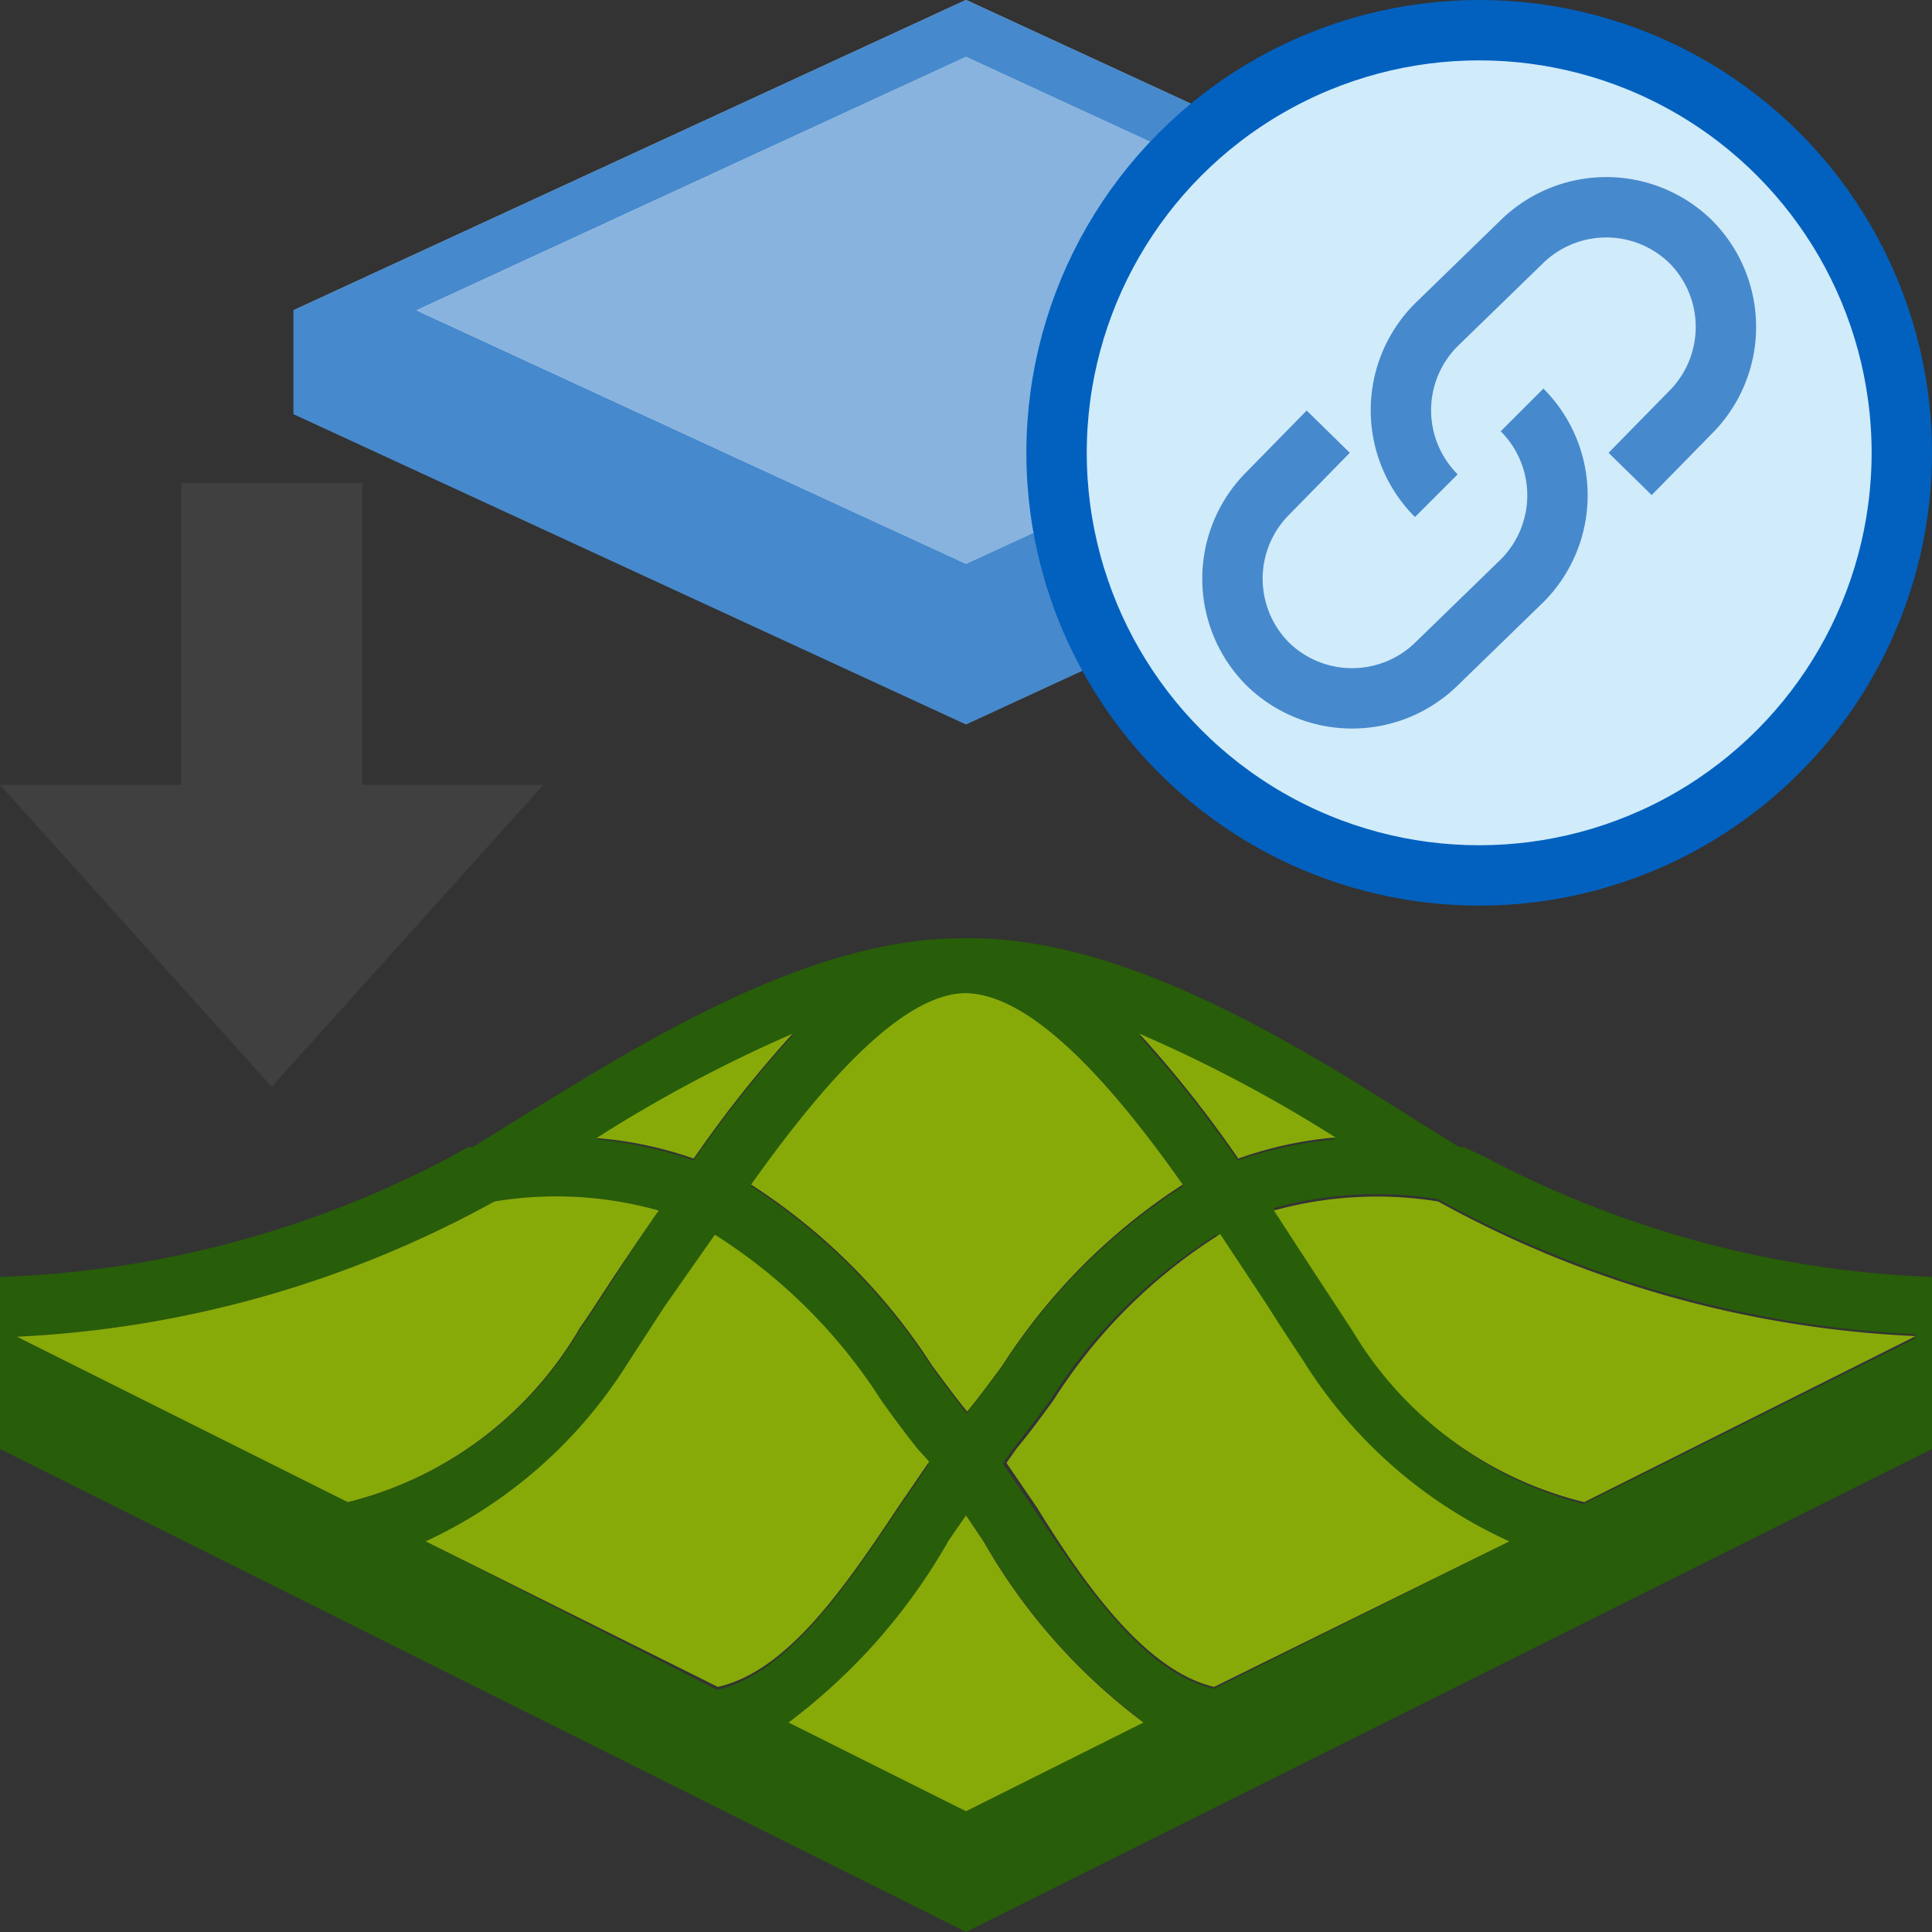
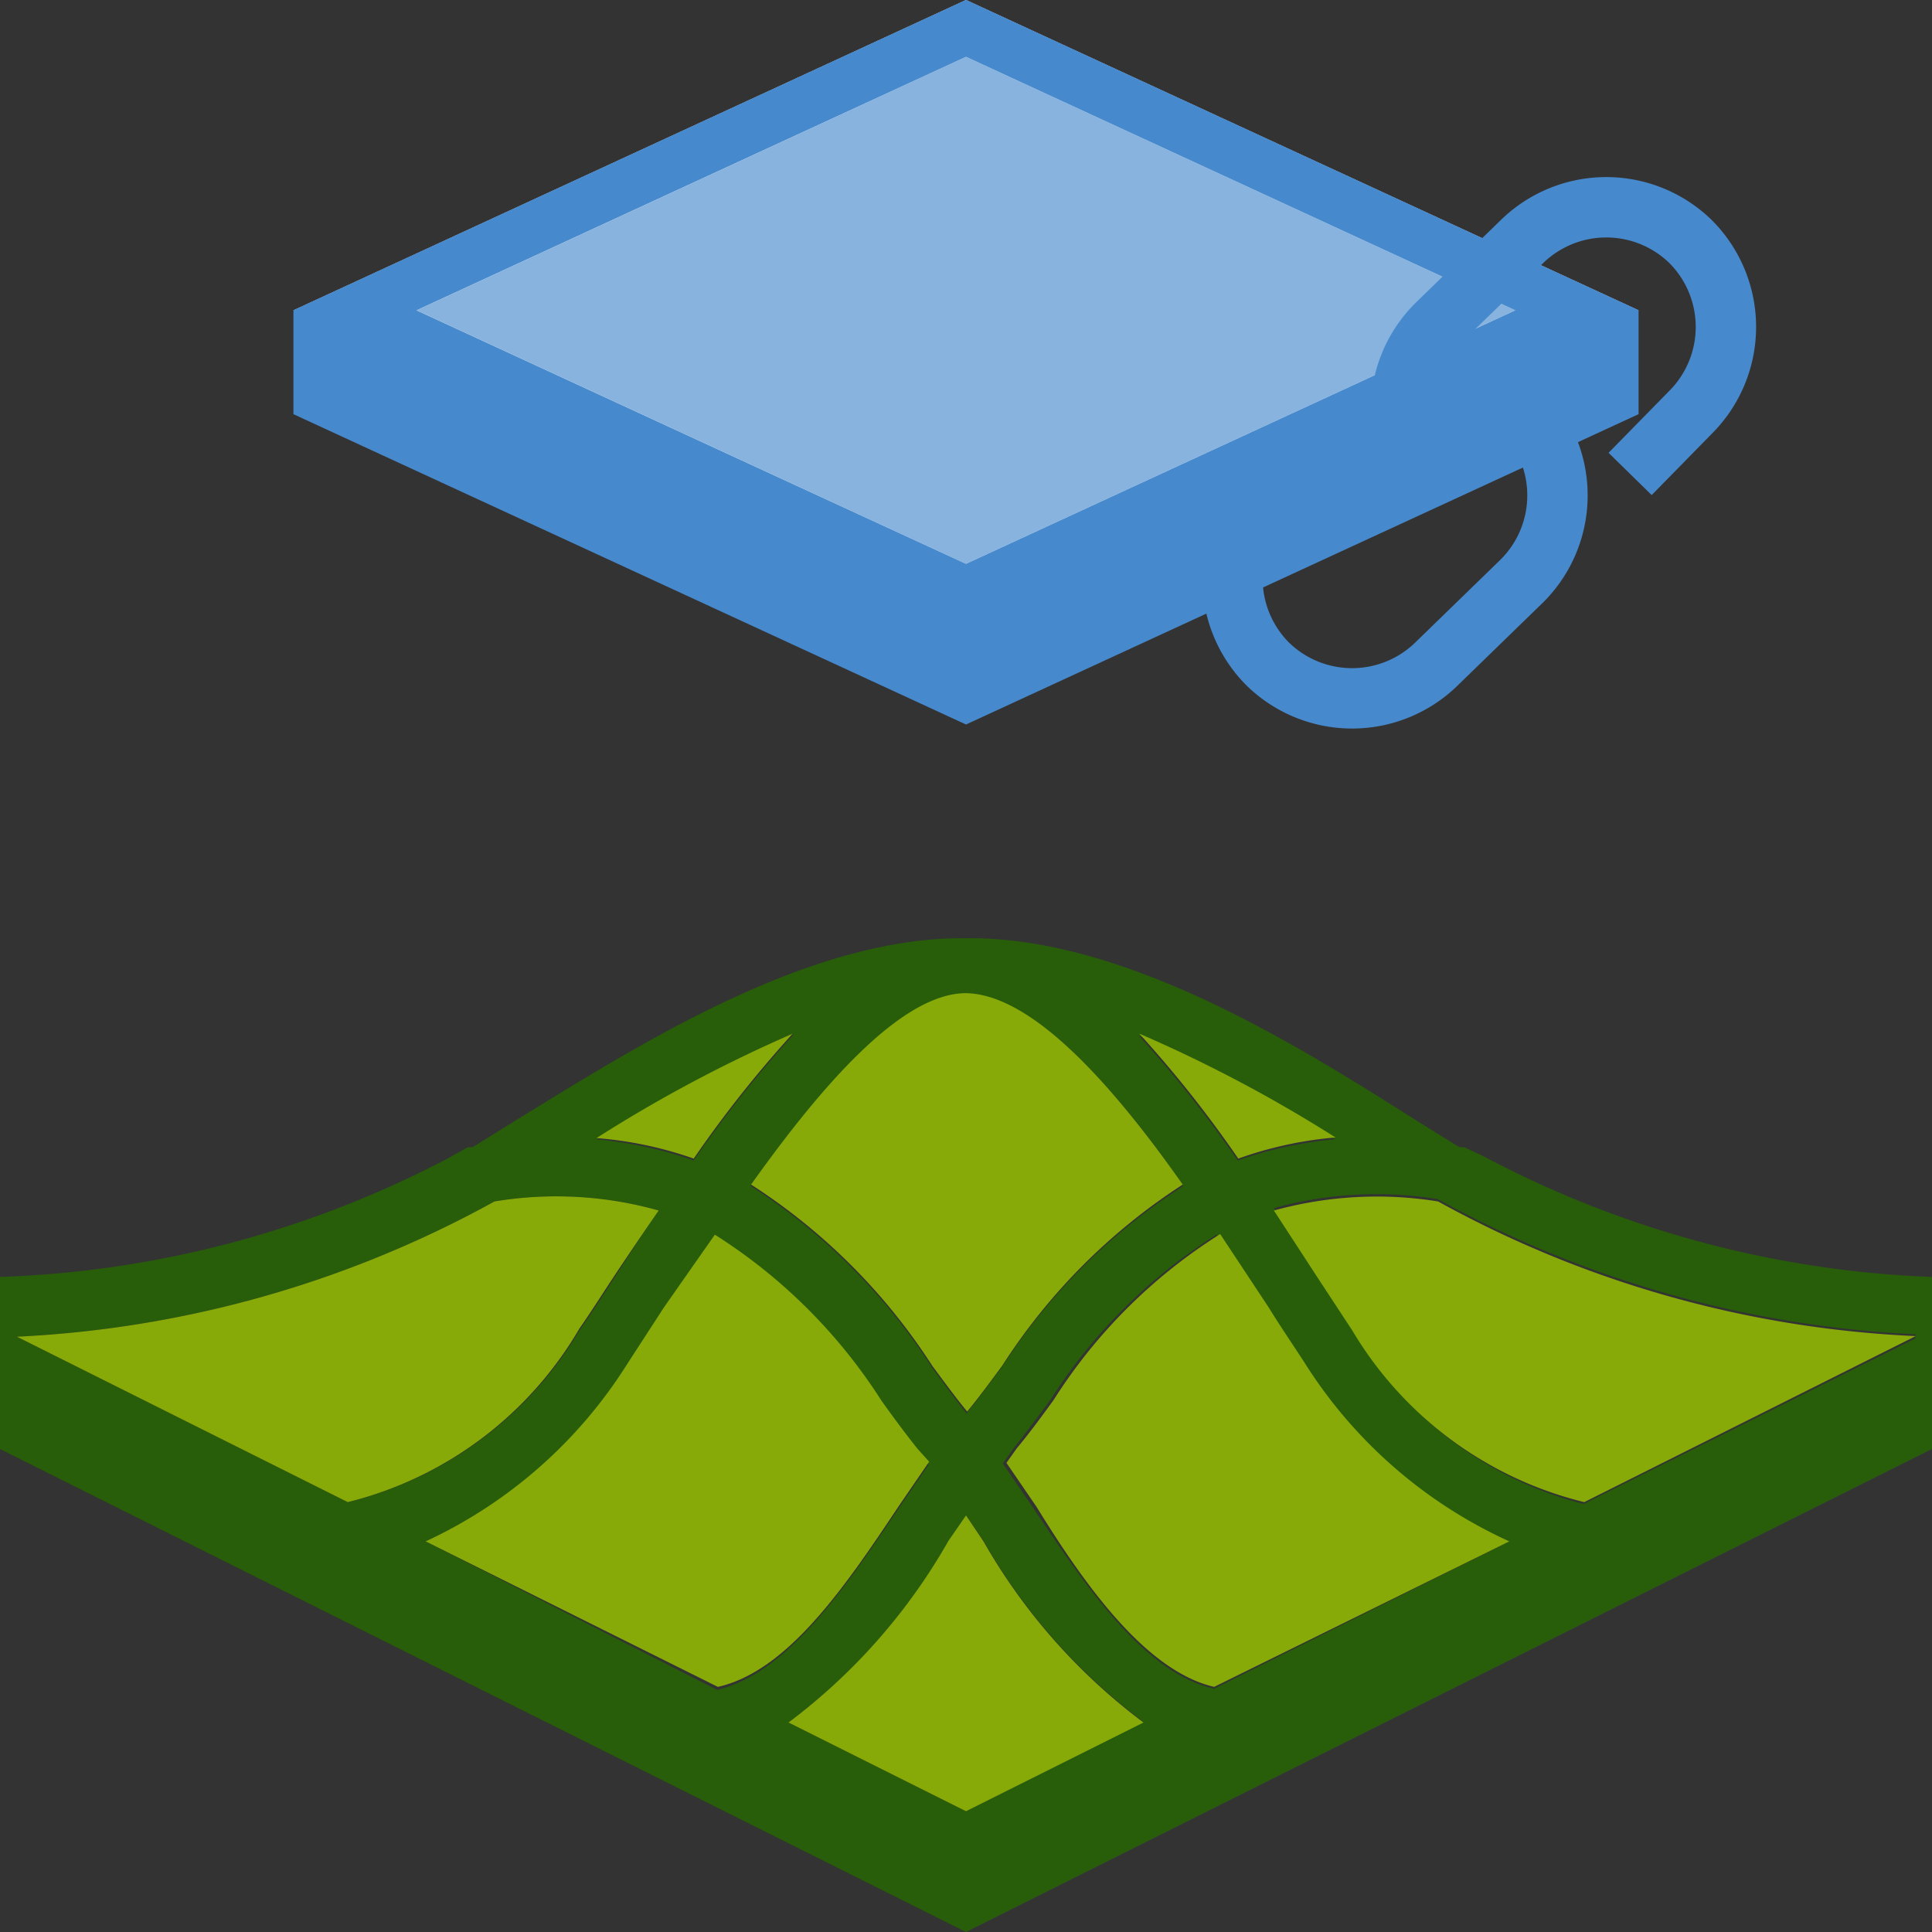
<svg xmlns="http://www.w3.org/2000/svg" id="Layer_1" data-name="Layer 1" viewBox="0 0 32 32">
  <rect x="0" y="0" width="32" height="32" fill="#333333" stroke="none" />
  <defs>
    <style>.cls-1,.cls-9{fill:none;}.cls-2{fill:#285d09;}.cls-3{fill:#f9f9f9;}.cls-4{fill:#4789cd;}.cls-5{fill:#87b3de;}.cls-6{fill:#404040;}.cls-7{fill:#87aa09;}.cls-8{fill:#d0ebfa;stroke:#0261bf;stroke-linejoin:round;}.cls-9{stroke:#4789cd;stroke-miterlimit:10;}</style>
  </defs>
  <title>AlignFloorsLink32</title>
  <g id="AlignFloorLink32">
    <g id="Group_3532-5" data-name="Group 3532-5">
      <path id="Path_3345-5" data-name="Path 3345-5" class="cls-1" d="M18.87,17.12a19.36,19.36,0,0,1,1.64,2.07,6.35,6.35,0,0,1,1.61-.35A23.47,23.47,0,0,0,18.87,17.12Z" />
-       <path id="Path_3346-5" data-name="Path 3346-5" class="cls-1" d="M13.13,17.12a23.53,23.53,0,0,0-3.25,1.73,6.33,6.33,0,0,1,1.61.34A19.36,19.36,0,0,1,13.13,17.12Z" />
      <path id="Path_3347-5" data-name="Path 3347-5" class="cls-1" d="M12.41,19.62a10,10,0,0,1,3,3c.2.27.39.53.58.76l0,0,0,0c.19-.23.38-.49.58-.76a10,10,0,0,1,3-3C18.45,18,17.11,16.47,16,16.44H16C14.89,16.47,13.55,18,12.41,19.62Z" />
    </g>
    <path id="Path_3350-5" data-name="Path 3350-5" class="cls-2" d="M0,21.15V24l16,8,16-8V21.15a17.18,17.18,0,0,1-7.43-2L24.25,19l-.08,0-.74-.46c-2-1.27-4.79-3-7.36-3h-.14c-2.57,0-5.34,1.76-7.36,3l-.74.46-.08,0-.32.18A17.18,17.18,0,0,1,0,21.15Zm13.13-4a19.36,19.36,0,0,0-1.64,2.07,6.81,6.81,0,0,0-1.61-.35A24.59,24.59,0,0,1,13.13,17.12Zm-1.28,3.32a9,9,0,0,1,2.75,2.75c.2.28.4.55.6.8l.18.24-.5.73c-.9,1.34-1.84,2.72-3,3L7.05,25.53a7.83,7.83,0,0,0,3.38-2.94c.18-.28.4-.6.61-.94S11.55,20.87,11.85,20.44Zm7.74-.82a10,10,0,0,0-3,3c-.2.26-.39.53-.58.76l0,0,0,0c-.19-.24-.38-.5-.58-.77a10,10,0,0,0-3-3c1.14-1.6,2.48-3.15,3.56-3.17H16C17.11,16.47,18.45,18,19.59,19.62Zm.52,8.32c-1.15-.26-2.09-1.64-3-3l-.5-.73.17-.24c.2-.25.4-.52.61-.8a8.84,8.84,0,0,1,2.76-2.75l.8,1.21c.21.34.43.66.61.94A7.83,7.83,0,0,0,25,25.53Zm2-9.1a6.81,6.81,0,0,0-1.61.35,19.36,19.36,0,0,0-1.64-2.07,24.59,24.59,0,0,1,3.25,1.72Zm9.61,3.3-5.49,2.74A6.18,6.18,0,0,1,22.4,22l-.61-.93-.69-1.06a6.36,6.36,0,0,1,2.71-.15,18.2,18.2,0,0,0,7.92,2.24ZM16,30l-2.94-1.47a9.81,9.81,0,0,0,2.65-3L16,25.1l.29.42a9.81,9.81,0,0,0,2.65,3ZM.28,22.14A18.16,18.16,0,0,0,8.19,19.9a6.25,6.25,0,0,1,2.72.15c-.25.36-.48.72-.7,1.06s-.42.65-.61.92a6.16,6.16,0,0,1-3.84,2.85Z" />
    <g id="Group_3616-2" data-name="Group 3616-2">
      <g id="Group_3533-4" data-name="Group 3533-4">
        <path id="Path_3352-4" data-name="Path 3352-4" class="cls-3" d="M16,0,27.14,5.14,16,10.29,4.86,5.14Z" />
        <path id="Path_3353-4" data-name="Path 3353-4" class="cls-4" d="M4.86,5.14V6.86L16,12,27.14,6.86V5.14L16,0Zm2,0L16,.94l9.1,4.2L16,9.34Z" />
      </g>
      <g id="Path_3354-4" data-name="Path 3354-4">
        <path id="Path_3476-2" data-name="Path 3476-2" class="cls-4" d="M16,.94,6.9,5.14,16,9.34l9.1-4.2L16,.94m11.14,4.2L16,10.29,4.86,5.14,16,0Z" />
        <path id="Path_3477-2" data-name="Path 3477-2" class="cls-5" d="M16,9.34l9.1-4.2L16,.94,6.9,5.14Z" />
      </g>
    </g>
-     <path id="Path_3478-2" data-name="Path 3478-2" class="cls-6" d="M0,13l4.5,5L9,13H6V8H3v5Z" />
    <path id="Path_3479-2" data-name="Path 3479-2" class="cls-7" d="M11.49,19.19a19.36,19.36,0,0,1,1.64-2.07,23.53,23.53,0,0,0-3.25,1.73A6.33,6.33,0,0,1,11.49,19.19Z" />
    <path id="Path_3480-2" data-name="Path 3480-2" class="cls-7" d="M10.91,20.05a6.25,6.25,0,0,0-2.72-.15A18.16,18.16,0,0,1,.28,22.14l5.48,2.74A6.16,6.16,0,0,0,9.6,22c.19-.27.39-.59.61-.92S10.66,20.41,10.91,20.05Z" />
    <path id="Path_3481-2" data-name="Path 3481-2" class="cls-7" d="M7.05,25.53l4.84,2.41c1.15-.26,2.09-1.63,3-3l.5-.73L15.2,24c-.2-.25-.4-.52-.6-.8a8.94,8.94,0,0,0-2.76-2.75L11,21.65l-.61.94A7.83,7.83,0,0,1,7.05,25.53Z" />
    <path id="Path_3482-2" data-name="Path 3482-2" class="cls-7" d="M13.06,28.53,16,30l2.94-1.47a9.81,9.81,0,0,1-2.65-3L16,25.1l-.29.42A9.81,9.81,0,0,1,13.06,28.53Z" />
    <path id="Path_3483-2" data-name="Path 3483-2" class="cls-7" d="M26.24,24.88l5.49-2.75a18,18,0,0,1-7.91-2.23,6.4,6.4,0,0,0-2.72.15l.69,1.06.61.93A6.18,6.18,0,0,0,26.24,24.88Z" />
    <path id="Path_3484-2" data-name="Path 3484-2" class="cls-7" d="M20.11,27.94,25,25.53a7.83,7.83,0,0,1-3.38-2.94c-.18-.28-.4-.6-.61-.94l-.8-1.21a8.84,8.84,0,0,0-2.76,2.75c-.21.29-.41.56-.61.8l-.17.24.5.73C18,26.31,19,27.68,20.11,27.94Z" />
    <path id="Path_3485-2" data-name="Path 3485-2" class="cls-7" d="M20.51,19.19a6.35,6.35,0,0,1,1.61-.35,23.47,23.47,0,0,0-3.25-1.72A19.36,19.36,0,0,1,20.51,19.19Z" />
    <path id="Path_3486-2" data-name="Path 3486-2" class="cls-7" d="M19.59,19.62C18.45,18,17.11,16.47,16,16.45H16c-1.08,0-2.42,1.57-3.56,3.17a10,10,0,0,1,3,3c.2.27.39.53.58.76l0,0,0,0c.19-.23.38-.49.58-.76A10,10,0,0,1,19.59,19.62Z" />
    <g id="Group_4465" data-name="Group 4465">
-       <circle id="Ellipse_297" data-name="Ellipse 297" class="cls-8" cx="24.5" cy="7.5" r="7" />
      <g id="Group_4464" data-name="Group 4464">
        <path id="Path_4464" data-name="Path 4464" class="cls-9" d="M23.79,8.21h0a2,2,0,0,1,0-2.83L25.21,4A2,2,0,0,1,28,4h0a2,2,0,0,1,0,2.83h0L27,7.85" />
        <path id="Path_4465" data-name="Path 4465" class="cls-9" d="M25.21,6.79h0a2,2,0,0,1,0,2.83L23.79,11A2,2,0,0,1,21,11h0a2,2,0,0,1,0-2.83h0L22,7.15" />
      </g>
    </g>
  </g>
</svg>